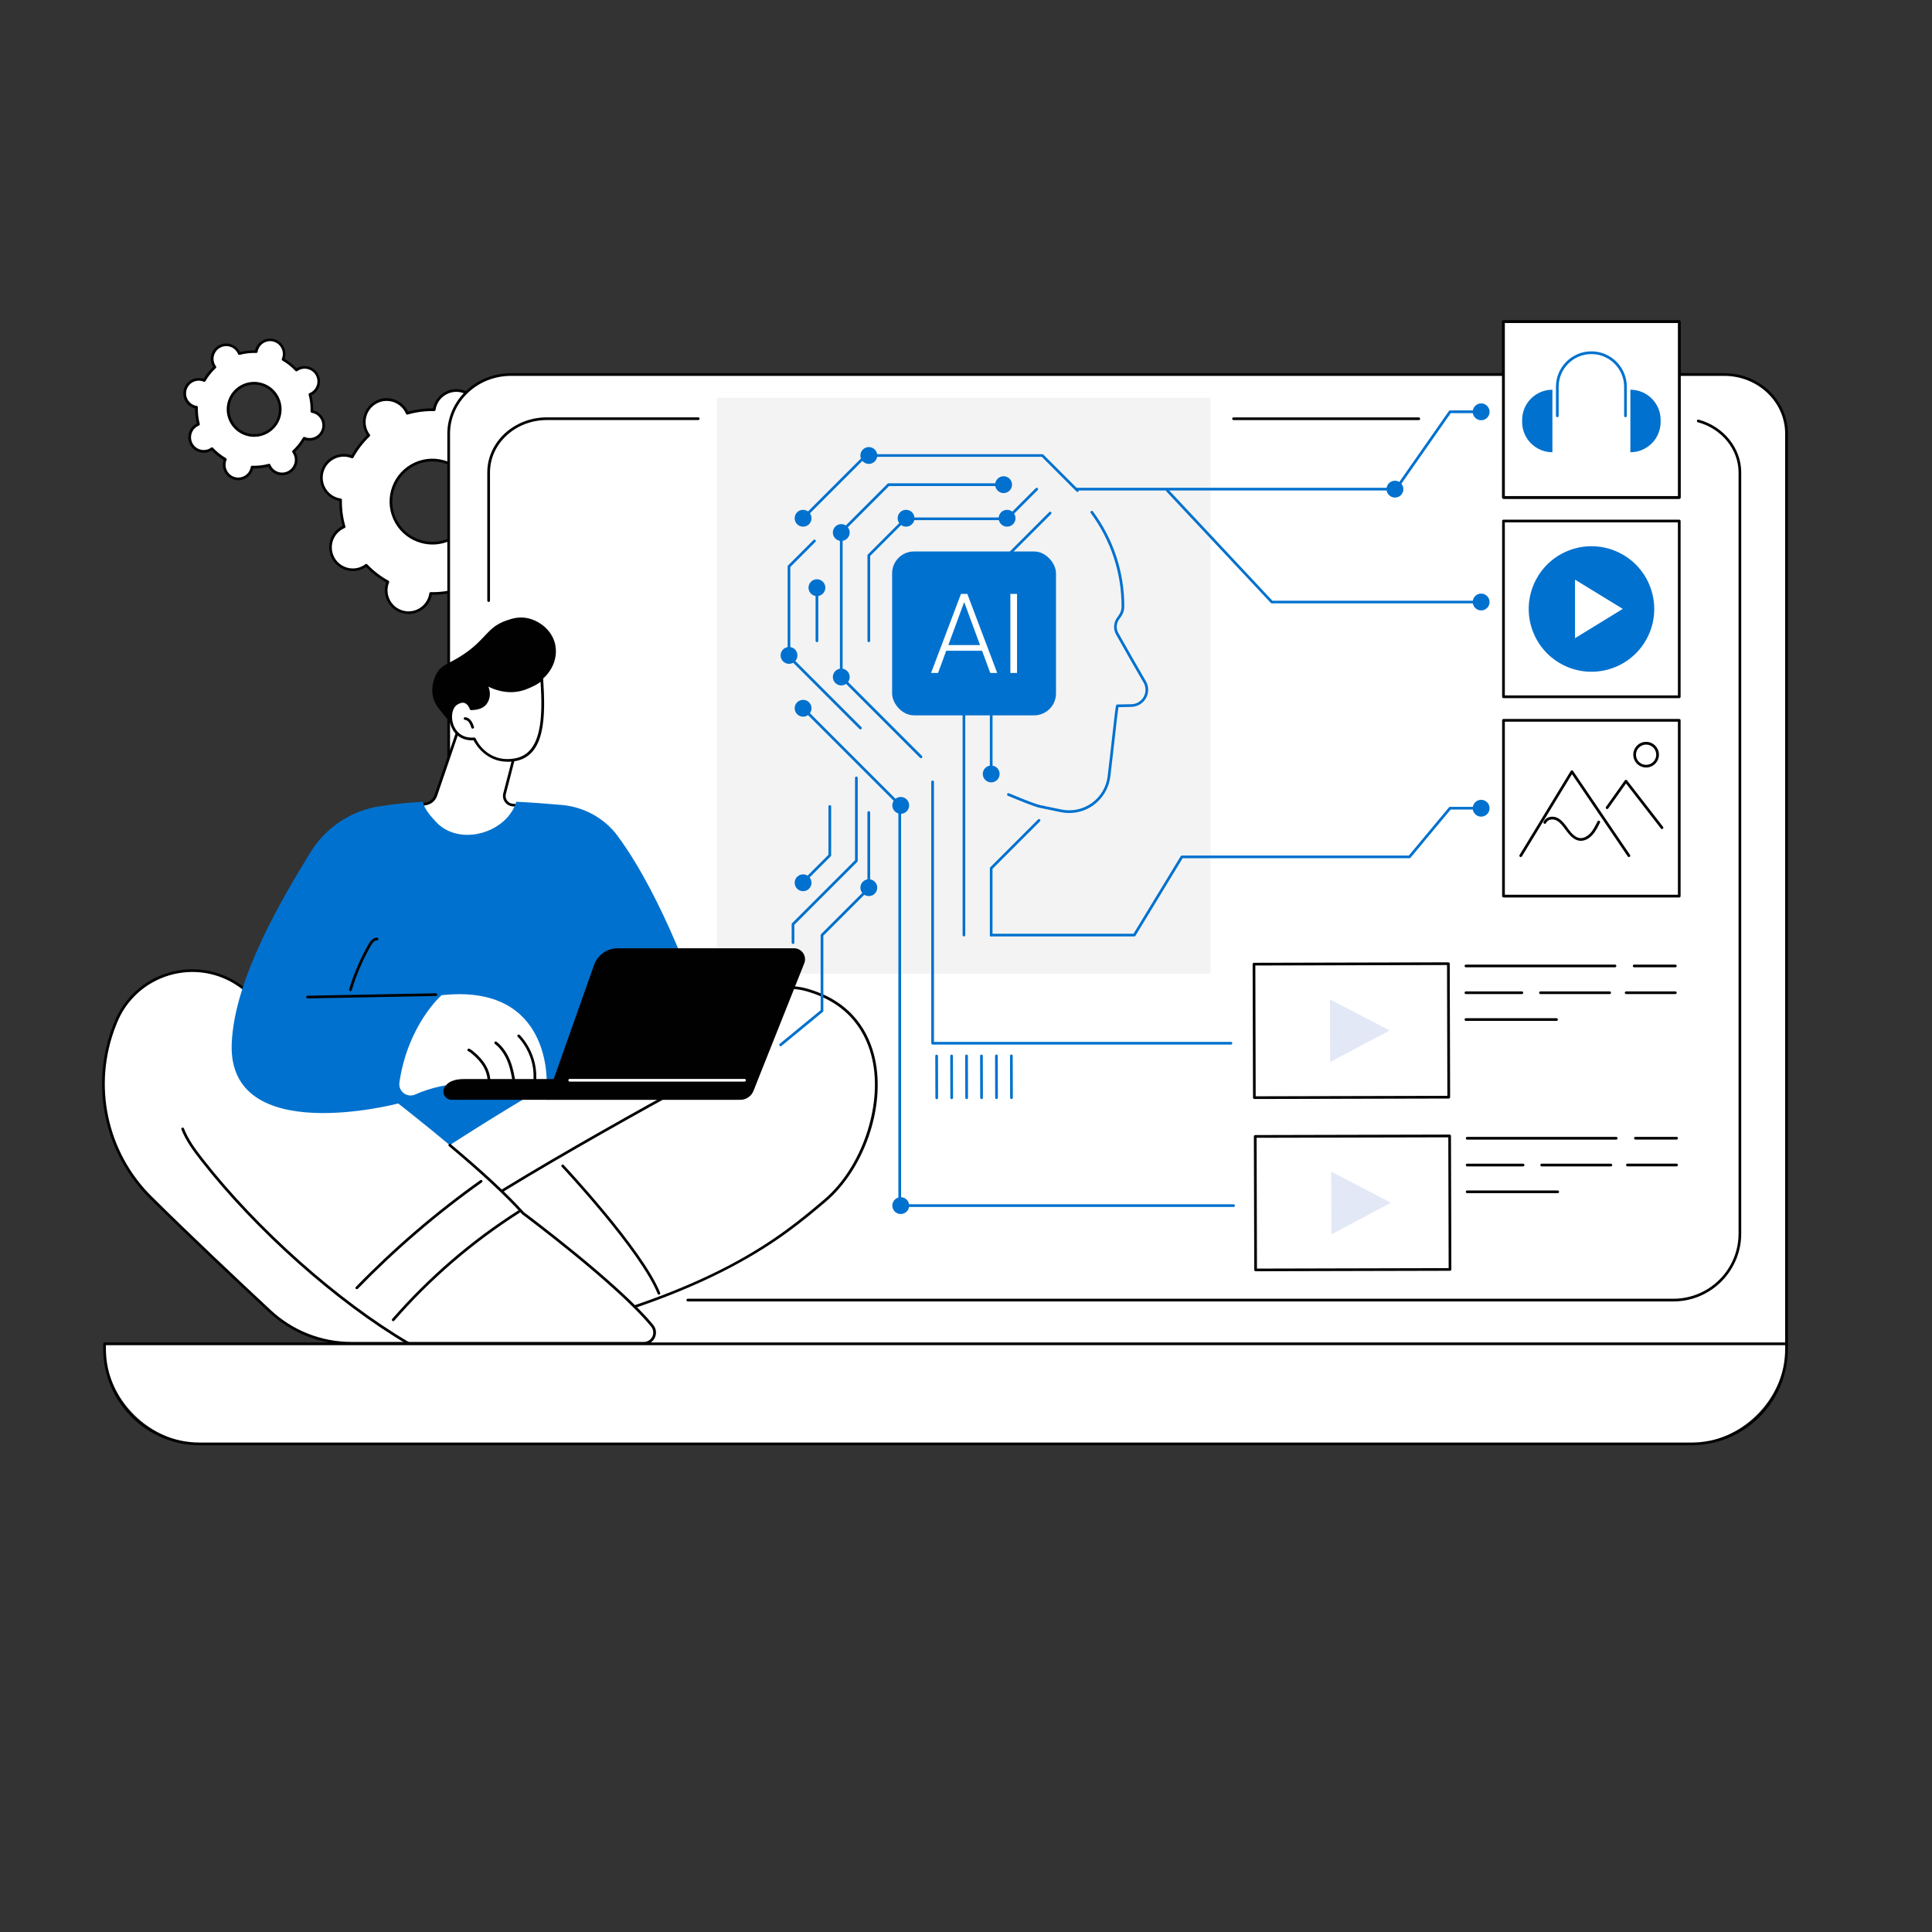
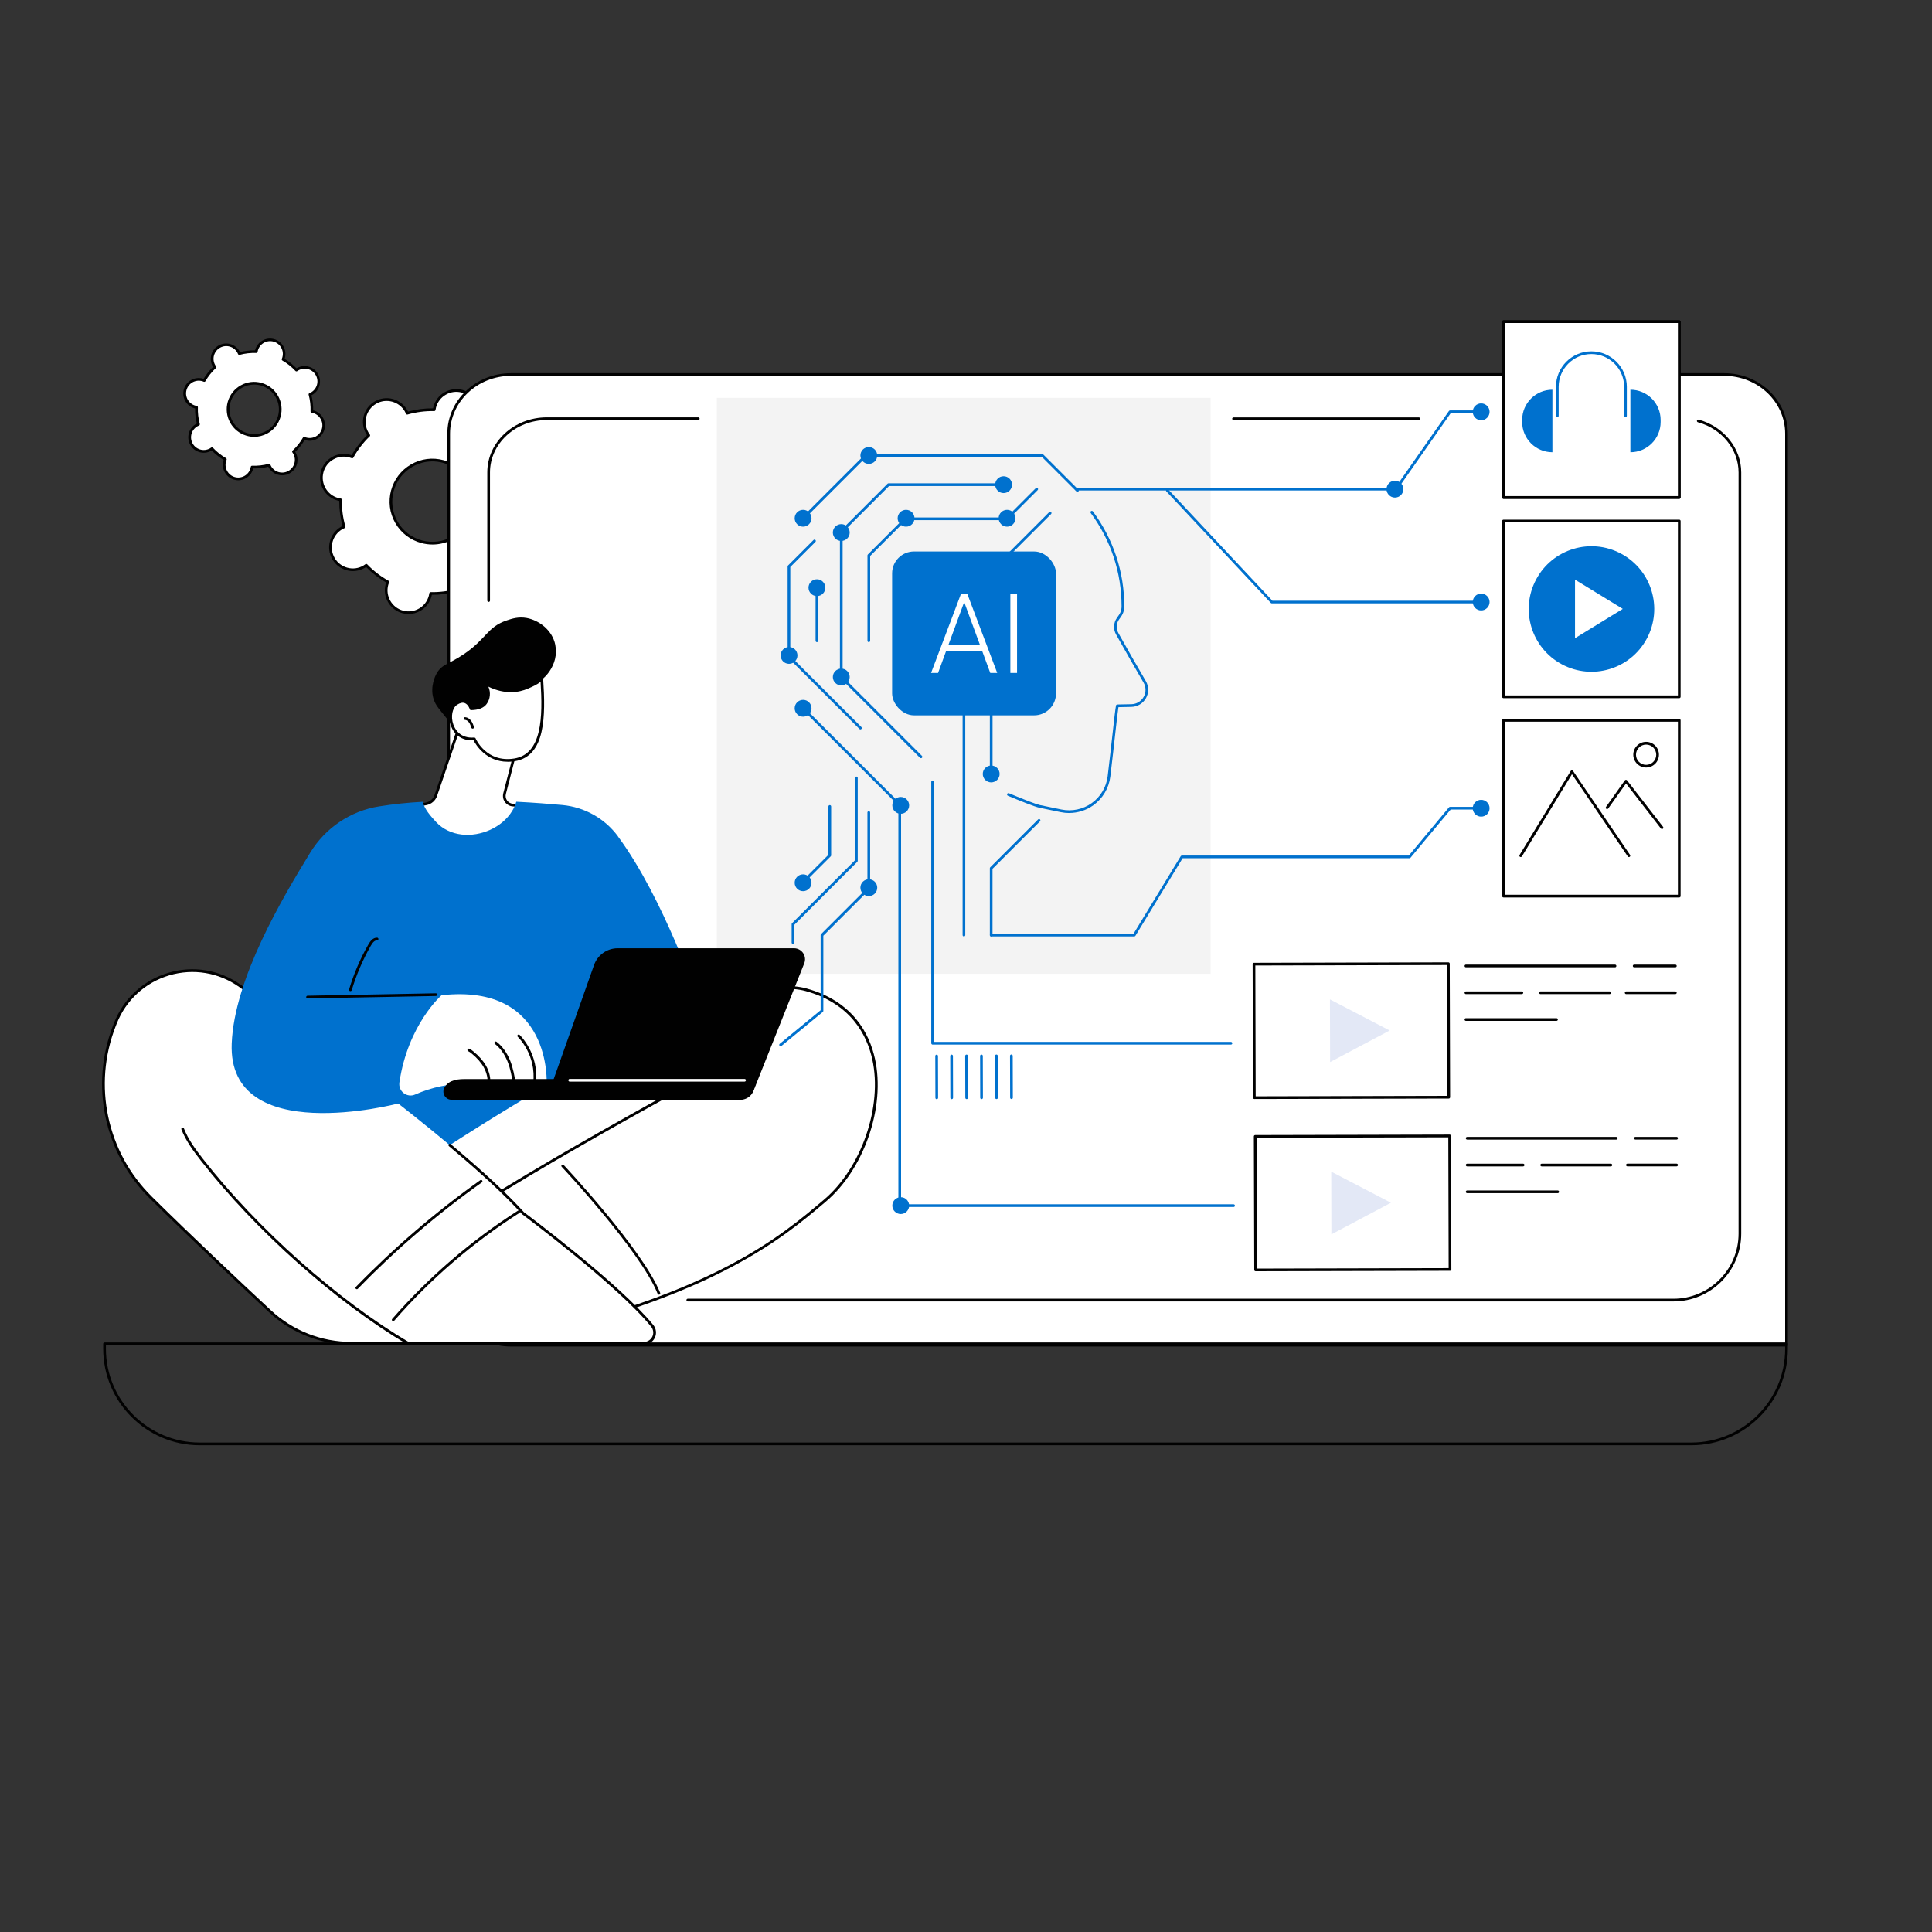
<svg xmlns="http://www.w3.org/2000/svg" id="Layer_1" version="1.1" viewBox="0 0 500 500">
  <rect x="0" y="0" width="500" height="500" fill="#333333" stroke="none" />
  <defs>
    <style>
      .st0 {
        fill: #fff;
      }

      .st1 {
        fill: #f3f3f3;
      }

      .st2 {
        fill: #0071ce;
      }

      .st3 {
        fill: #e3e8f6;
      }

      .st4 {
        fill: #010101;
      }
    </style>
  </defs>
  <g id="AI-Powered_Content_Creation">
    <g>
      <g>
        <path class="st0" d="M86.31,144.55c1.59,2.77,5.13,3.73,7.9,2.13.21-.12.4-.25.59-.39,1.66,1.73,3.54,3.17,5.58,4.3-.09.22-.17.44-.23.67-.83,3.09,1,6.26,4.08,7.1,3.09.83,6.26-.99,7.09-4.08.06-.23.1-.46.14-.69,2.33.05,4.68-.25,6.98-.91.09.21.19.43.31.63,1.59,2.77,5.13,3.73,7.9,2.13,2.77-1.59,3.72-5.13,2.13-7.9-.12-.21-.25-.4-.39-.59,1.73-1.66,3.17-3.54,4.3-5.58.22.09.44.17.67.23,3.09.83,6.26-.99,7.09-4.08.83-3.09-1-6.26-4.08-7.1-.23-.06-.46-.1-.69-.14.05-2.33-.25-4.69-.91-6.99.21-.09.43-.19.63-.31,2.77-1.59,3.72-5.13,2.13-7.9-1.59-2.77-5.13-3.73-7.9-2.13-.21.12-.4.25-.59.39-1.66-1.73-3.54-3.17-5.58-4.3.09-.22.17-.44.23-.67.83-3.09-1-6.26-4.08-7.1-3.09-.83-6.26.99-7.09,4.08-.06.23-.1.46-.14.69-2.33-.05-4.68.25-6.98.91-.09-.21-.19-.43-.31-.63-1.59-2.77-5.13-3.73-7.9-2.13-2.77,1.59-3.72,5.13-2.13,7.9.12.21.25.4.39.59-1.73,1.66-3.17,3.54-4.3,5.58-.22-.09-.44-.17-.67-.23-3.09-.83-6.26.99-7.09,4.08-.83,3.09,1,6.26,4.08,7.1.23.06.46.1.69.14-.05,2.33.25,4.69.91,6.99-.21.09-.43.19-.63.31-2.77,1.59-3.72,5.13-2.13,7.9ZM102.61,135.17c-2.96-5.15-1.19-11.72,3.96-14.68,5.14-2.96,11.71-1.19,14.67,3.96,2.96,5.15,1.19,11.72-3.96,14.68-5.14,2.96-11.71,1.19-14.67-3.96Z" />
        <path class="st4" d="M105.75,158.9c-.54,0-1.08-.07-1.61-.21-3.27-.88-5.21-4.26-4.33-7.53.04-.13.08-.27.13-.42-1.9-1.09-3.65-2.43-5.19-4-.13.09-.25.16-.37.23-1.42.82-3.07,1.03-4.66.61-1.58-.43-2.9-1.44-3.72-2.87-1.69-2.93-.67-6.69,2.26-8.38.12-.07.25-.14.39-.2-.58-2.12-.86-4.3-.84-6.49-.15-.03-.29-.06-.43-.1-3.27-.88-5.21-4.26-4.33-7.53.43-1.58,1.44-2.91,2.86-3.72,1.42-.82,3.07-1.03,4.66-.61.13.04.27.08.42.13,1.09-1.9,2.43-3.65,3.99-5.19-.09-.13-.16-.25-.23-.37-1.69-2.93-.67-6.69,2.26-8.38,1.42-.82,3.08-1.03,4.66-.61,1.58.43,2.9,1.44,3.72,2.87.07.12.14.25.2.39,2.12-.58,4.3-.86,6.49-.84.03-.15.06-.29.1-.43.43-1.58,1.44-2.91,2.86-3.72,1.42-.82,3.08-1.03,4.66-.61,3.27.88,5.21,4.26,4.33,7.53-.04.13-.08.27-.13.42,1.9,1.09,3.65,2.43,5.19,4,.13-.09.25-.16.37-.23,1.42-.82,3.07-1.03,4.66-.61,1.58.43,2.9,1.45,3.72,2.87,1.69,2.93.67,6.69-2.26,8.38-.12.07-.25.14-.39.2.58,2.12.86,4.3.84,6.49.15.03.29.06.43.1,3.27.88,5.21,4.26,4.33,7.53-.43,1.58-1.44,2.91-2.86,3.72-1.42.82-3.07,1.03-4.66.61-.13-.04-.27-.08-.42-.13-1.09,1.9-2.43,3.65-3.99,5.19.09.13.16.25.23.37,1.69,2.93.67,6.69-2.26,8.38-1.42.82-3.07,1.03-4.66.61-1.58-.43-2.9-1.45-3.72-2.87-.07-.12-.14-.25-.2-.39-2.12.58-4.3.86-6.49.84-.03.15-.06.29-.1.43-.43,1.58-1.44,2.91-2.86,3.72-.94.54-1.99.82-3.05.82ZM94.79,145.94c.09,0,.18.04.25.11,1.61,1.68,3.46,3.11,5.5,4.24.15.09.22.27.15.44-.09.23-.16.43-.21.63-.78,2.9.94,5.89,3.83,6.67,1.4.38,2.87.19,4.13-.54,1.26-.72,2.16-1.9,2.54-3.3.05-.19.09-.4.13-.65.03-.17.19-.3.35-.3,2.33.05,4.64-.25,6.88-.89.17-.05.35.04.42.2.1.23.19.42.29.59.72,1.26,1.9,2.16,3.3,2.54,1.4.38,2.87.19,4.13-.54,2.6-1.5,3.5-4.83,2-7.43-.1-.17-.22-.35-.37-.55-.11-.14-.09-.34.04-.46,1.68-1.61,3.1-3.47,4.23-5.5.09-.15.27-.22.44-.15.23.09.43.16.63.21,1.4.38,2.87.19,4.13-.54,1.26-.72,2.16-1.9,2.54-3.3.78-2.9-.94-5.89-3.83-6.67-.19-.05-.4-.09-.65-.13-.18-.02-.3-.18-.3-.35.05-2.33-.25-4.64-.9-6.88-.05-.17.04-.35.2-.42.23-.1.42-.19.59-.29,2.6-1.5,3.5-4.83,2-7.43-.72-1.26-1.9-2.16-3.3-2.54-1.4-.38-2.87-.19-4.13.54-.17.1-.35.22-.55.37-.14.11-.34.09-.46-.04-1.61-1.68-3.46-3.11-5.5-4.24-.15-.09-.22-.27-.15-.44.09-.23.16-.43.21-.63.78-2.9-.94-5.89-3.83-6.67-1.4-.38-2.87-.19-4.13.54-1.26.72-2.16,1.9-2.54,3.3-.05.19-.09.4-.13.65-.03.18-.19.31-.35.3-2.32-.05-4.64.25-6.88.89-.17.05-.35-.04-.42-.2-.1-.23-.19-.42-.29-.59-.72-1.26-1.9-2.16-3.3-2.54-1.4-.38-2.87-.19-4.13.54-2.6,1.5-3.5,4.83-2,7.43.1.17.22.35.37.55.11.14.09.34-.04.46-1.68,1.61-3.1,3.47-4.23,5.5-.09.15-.27.22-.44.15-.23-.09-.43-.16-.63-.21-1.4-.38-2.87-.19-4.13.54-1.26.72-2.16,1.9-2.54,3.3-.78,2.9.94,5.89,3.83,6.67.19.05.4.09.65.13.17.03.3.18.3.35-.05,2.33.25,4.64.9,6.88.05.17-.04.35-.2.42-.23.1-.42.19-.59.29-2.6,1.5-3.5,4.83-2,7.43.72,1.26,1.9,2.16,3.3,2.54,1.4.38,2.87.19,4.13-.54.17-.1.35-.22.55-.37.06-.05.14-.07.21-.07ZM111.94,140.92c-.97,0-1.95-.13-2.91-.39-2.86-.77-5.25-2.61-6.73-5.18-3.05-5.31-1.22-12.1,4.08-15.16,2.57-1.48,5.56-1.87,8.42-1.09,2.86.77,5.25,2.61,6.73,5.18,3.05,5.31,1.22,12.1-4.08,15.16-1.71.98-3.6,1.48-5.51,1.48ZM111.9,119.41c-1.8,0-3.57.47-5.17,1.39-4.97,2.86-6.69,9.23-3.83,14.2,1.38,2.41,3.62,4.13,6.31,4.86,2.68.72,5.48.36,7.89-1.03,4.97-2.86,6.69-9.23,3.83-14.2-1.38-2.41-3.62-4.13-6.31-4.86-.9-.24-1.82-.36-2.72-.36Z" />
      </g>
      <g>
        <path class="st0" d="M47.93,100.81c-.55,1.93.56,3.95,2.49,4.5.14.04.29.07.43.09-.05,1.5.12,2.98.5,4.4-.14.05-.27.12-.4.19-1.76.97-2.39,3.19-1.42,4.94.97,1.76,3.19,2.39,4.94,1.42.13-.07.25-.15.37-.24,1,1.07,2.16,2.01,3.46,2.76-.06.13-.11.27-.15.42-.55,1.93.56,3.95,2.49,4.5,1.93.55,3.94-.56,4.5-2.49.04-.14.07-.29.09-.43,1.5.05,2.98-.12,4.4-.5.05.14.12.27.19.4.97,1.76,3.19,2.39,4.94,1.42,1.76-.97,2.39-3.19,1.42-4.94-.07-.13-.15-.25-.24-.37,1.07-1,2-2.16,2.76-3.46.13.06.27.11.42.15,1.93.55,3.94-.56,4.5-2.49.55-1.93-.56-3.95-2.49-4.5-.14-.04-.29-.07-.43-.09.05-1.5-.12-2.98-.5-4.4.14-.05.27-.12.4-.19,1.76-.97,2.39-3.19,1.42-4.94-.97-1.76-3.19-2.39-4.94-1.42-.13.07-.25.15-.37.24-1-1.07-2.16-2.01-3.46-2.76.06-.13.11-.27.15-.42.55-1.93-.56-3.95-2.49-4.5-1.93-.55-3.94.56-4.5,2.49-.04.14-.07.29-.09.43-1.5-.05-2.98.12-4.4.5-.05-.14-.12-.27-.19-.4-.97-1.76-3.19-2.39-4.94-1.42-1.76.97-2.39,3.19-1.42,4.94.07.13.15.25.24.37-1.07,1-2,2.16-2.76,3.46-.13-.06-.27-.11-.42-.15-1.93-.55-3.94.56-4.5,2.49ZM59.29,104.08c1.03-3.59,4.77-5.66,8.35-4.63,3.59,1.03,5.66,4.77,4.63,8.36-1.03,3.59-4.77,5.66-8.35,4.63-3.59-1.03-5.66-4.77-4.63-8.36Z" />
        <path class="st4" d="M61.67,124.29c-.37,0-.74-.05-1.11-.16-2.11-.61-3.34-2.82-2.73-4.93.02-.06.03-.11.05-.17-1.13-.68-2.17-1.5-3.08-2.45-.05.03-.1.06-.15.09-1.92,1.07-4.35.37-5.42-1.56-1.07-1.92-.37-4.36,1.55-5.42.05-.03.1-.05.16-.08-.32-1.28-.47-2.59-.45-3.91-.06-.01-.12-.03-.17-.04-2.11-.61-3.34-2.82-2.73-4.93.29-1.02.97-1.87,1.9-2.39.93-.52,2.01-.64,3.03-.34.06.02.11.03.17.05.68-1.13,1.5-2.16,2.45-3.08-.03-.05-.06-.1-.09-.15-.52-.93-.64-2.01-.35-3.03.29-1.02.97-1.87,1.9-2.39,1.92-1.07,4.35-.37,5.42,1.56.03.05.06.1.08.16,1.28-.32,2.59-.47,3.91-.44.01-.06.03-.12.04-.17.29-1.02.97-1.87,1.9-2.39.93-.52,2.01-.64,3.03-.34,2.11.61,3.34,2.82,2.73,4.93-.02.06-.03.11-.05.17,1.13.68,2.17,1.51,3.08,2.45.05-.03.1-.06.15-.09,1.92-1.07,4.35-.37,5.42,1.56.52.93.64,2.01.35,3.03-.29,1.02-.97,1.87-1.9,2.39-.05.03-.1.05-.16.08.32,1.28.47,2.59.45,3.91.06.01.12.03.17.04,2.11.61,3.34,2.82,2.73,4.93-.29,1.02-.97,1.87-1.9,2.39-.93.52-2.01.64-3.03.34-.06-.02-.11-.03-.17-.05-.68,1.13-1.5,2.17-2.45,3.08.03.05.06.1.09.15.52.93.64,2.01.35,3.03-.29,1.02-.97,1.87-1.9,2.39-1.92,1.07-4.35.37-5.42-1.56-.03-.05-.06-.1-.08-.16-1.28.32-2.59.47-3.91.44-.01.06-.03.12-.04.17-.29,1.02-.97,1.87-1.9,2.39-.6.33-1.26.5-1.93.5ZM54.85,115.77c.09,0,.19.04.26.11.99,1.06,2.13,1.97,3.38,2.69.15.09.22.28.15.44-.06.14-.1.26-.14.38-.5,1.74.51,3.57,2.25,4.07.84.24,1.73.14,2.5-.28.77-.43,1.32-1.12,1.57-1.97.03-.12.06-.24.08-.39.03-.17.17-.3.36-.29,1.45.05,2.9-.11,4.29-.49.17-.04.35.04.42.21.06.14.11.26.17.36.88,1.59,2.88,2.16,4.47,1.28.77-.43,1.32-1.12,1.57-1.97.24-.84.14-1.73-.29-2.5-.06-.1-.13-.21-.22-.34-.1-.14-.08-.34.05-.46,1.06-.99,1.97-2.12,2.69-3.38.09-.15.28-.22.44-.15.14.06.26.1.38.14.84.24,1.73.14,2.5-.28.77-.43,1.32-1.12,1.57-1.97.5-1.74-.51-3.57-2.25-4.07-.12-.03-.24-.06-.39-.08-.17-.03-.3-.18-.29-.36.05-1.45-.11-2.9-.49-4.3-.05-.17.04-.35.21-.42.14-.06.26-.11.36-.17.77-.43,1.32-1.12,1.57-1.97.24-.84.14-1.73-.29-2.5-.88-1.59-2.88-2.16-4.47-1.28-.11.06-.22.13-.34.22-.14.1-.34.08-.46-.05-.99-1.06-2.13-1.97-3.38-2.69-.15-.09-.22-.28-.15-.44.06-.14.1-.26.14-.38.5-1.74-.51-3.57-2.25-4.07-.84-.24-1.73-.14-2.5.28-.77.43-1.32,1.12-1.57,1.97-.03.12-.06.24-.08.39-.03.17-.18.3-.36.29-1.45-.05-2.9.11-4.29.49-.17.05-.35-.04-.42-.21-.06-.14-.11-.26-.17-.36-.88-1.59-2.88-2.16-4.47-1.28-.77.43-1.32,1.12-1.57,1.97-.24.84-.14,1.73.29,2.5.06.11.13.21.22.34.1.14.08.34-.04.46-1.06.99-1.97,2.13-2.69,3.38-.09.15-.28.22-.44.15-.14-.06-.26-.1-.38-.14-.84-.24-1.73-.14-2.5.28-.77.43-1.32,1.12-1.57,1.97-.5,1.74.51,3.57,2.25,4.07.12.03.24.06.39.08.17.03.3.18.29.36-.05,1.45.11,2.9.49,4.3.05.17-.04.35-.21.42-.14.06-.26.11-.36.17-1.58.88-2.16,2.88-1.28,4.47.88,1.59,2.88,2.16,4.47,1.28.11-.06.22-.13.34-.22.06-.04.13-.07.21-.07ZM65.79,113.05c-.66,0-1.32-.09-1.97-.28-3.77-1.08-5.95-5.02-4.87-8.79.52-1.82,1.72-3.34,3.38-4.26,1.66-.92,3.58-1.14,5.4-.61,3.77,1.08,5.95,5.02,4.87,8.79-.52,1.82-1.72,3.34-3.38,4.26-1.07.59-2.24.89-3.43.89ZM65.77,99.53c-1.07,0-2.13.27-3.09.8-1.5.83-2.58,2.19-3.05,3.84-.97,3.4,1,6.95,4.39,7.93,1.64.47,3.37.28,4.87-.55,1.5-.83,2.58-2.19,3.05-3.84.97-3.4-1-6.95-4.39-7.93-.59-.17-1.18-.25-1.78-.25Z" />
      </g>
    </g>
    <g>
      <g>
        <path class="st0" d="M446.24,96.93H132.23c-8.9,0-16.11,6.85-16.11,15.31v220.58c0,8.46,7.21,15.31,16.11,15.31h330.12V112.24c0-8.46-7.21-15.31-16.11-15.31Z" />
        <path class="st4" d="M462.35,348.48H132.23c-9.08,0-16.46-7.02-16.46-15.66V112.24c0-8.63,7.38-15.66,16.46-15.66h314.01c9.08,0,16.46,7.02,16.46,15.66v235.89c0,.19-.16.35-.35.35ZM132.23,97.28c-8.69,0-15.76,6.71-15.76,14.96v220.58c0,8.25,7.07,14.96,15.76,14.96h329.77V112.24c0-8.25-7.07-14.96-15.76-14.96H132.23Z" />
      </g>
      <path class="st4" d="M433.09,336.81h-255.09c-.19,0-.35-.16-.35-.35s.16-.35.35-.35h255.09c9.29,0,16.85-7.56,16.85-16.85V122.27c0-5.95-4.33-11.3-10.52-12.99-.19-.05-.3-.24-.25-.43.05-.19.24-.3.43-.25,6.5,1.78,11.03,7.4,11.03,13.67v196.99c0,9.68-7.87,17.55-17.55,17.55Z" />
      <path class="st4" d="M126.46,155.78c-.19,0-.35-.16-.35-.35v-33.17c0-7.86,6.92-14.25,15.42-14.25h39.18c.19,0,.35.16.35.35s-.16.35-.35.35h-39.18c-8.12,0-14.72,6.08-14.72,13.55v33.17c0,.19-.16.35-.35.35Z" />
      <path class="st4" d="M367.18,108.72h-47.94c-.19,0-.35-.16-.35-.35s.16-.35.35-.35h47.94c.19,0,.35.16.35.35s-.16.35-.35.35Z" />
      <g>
-         <path class="st0" d="M436.45,373.68H52.96c-14.3,0-25.9-11.6-25.9-25.9h0s435.29,0,435.29,0h0c0,14.3-11.6,25.9-25.9,25.9Z" />
        <path class="st4" d="M437.73,374.03H51.68c-13.77,0-24.97-11.2-24.97-24.97v-1.28c0-.19.16-.35.35-.35h435.29c.19,0,.35.16.35.35v1.28c0,13.77-11.2,24.97-24.97,24.97ZM27.41,348.13v.93c0,13.38,10.89,24.27,24.27,24.27h386.05c13.38,0,24.27-10.89,24.27-24.27v-.93H27.41Z" />
      </g>
    </g>
    <rect class="st1" x="185.52" y="102.96" width="127.78" height="149.06" />
    <g>
      <g>
        <g>
          <path class="st0" d="M118.72,188.53l-5.93,17.35c-.38,1.11-1.32,1.93-2.47,2.15l-2.64.51s6.87,14.92,18.44,12.42c11.57-2.5,9.03-12.42,9.03-12.42l-2.45-.2c-1.47-.12-2.47-1.53-2.1-2.96l2.75-10.66s-11.21-9.04-14.62-6.2Z" />
          <path class="st4" d="M123.54,221.6c-10.12,0-16.12-12.76-16.19-12.9-.04-.1-.04-.21,0-.31.05-.1.14-.16.24-.18l2.64-.51c1.02-.2,1.87-.94,2.21-1.92l5.93-17.35c.02-.06.06-.11.11-.16,3.59-2.99,14.6,5.82,15.07,6.2.11.09.15.23.12.36l-2.75,10.66c-.15.58-.04,1.19.31,1.68.35.49.89.79,1.48.84l2.45.2c.15.01.27.12.31.26.04.17,1.03,4.17-1.22,7.81-1.56,2.52-4.28,4.22-8.08,5.04-.91.2-1.79.29-2.65.29ZM108.19,208.8c1.2,2.34,7.74,14,17.85,11.82,3.6-.78,6.17-2.36,7.63-4.72,1.79-2.89,1.36-6.13,1.19-7.03l-2.19-.18c-.8-.06-1.53-.48-2-1.13-.47-.66-.62-1.48-.42-2.26l2.7-10.45c-3.17-2.52-11.28-8.1-13.93-6.13l-5.9,17.26c-.42,1.22-1.47,2.14-2.74,2.38l-2.19.43Z" />
        </g>
        <path class="st4" d="M143.71,166.95c1.01,5.01-2.88,9.55-6.25,10.38-.12.03-.24.06-.36.08-.07.25-.16.5-.27.74-1.33,2.9-5.12,4.31-8.3,4.02-.92.99-2.13,2.37-3.4,4.11-4.07,5.56-6.96,3.06-11.2-2.44-.56-.73-1.38-1.67-1.8-3.22-.84-3.08.61-5.85.8-6.2,1.38-2.56,3.16-2.46,7.06-5.09,5.94-3.99,6.04-7.04,11.15-8.77,1.35-.46,3.05-1.01,5.18-.62,3.09.57,6.6,3.04,7.4,6.99Z" />
        <g>
          <path class="st0" d="M122.76,191.23s2.87,6.64,10.4,5.41c7.53-1.23,7.72-10.81,7.05-20.99-.75.96-2.44,1.7-3.77,2.27-5.41,2.3-10.28-.72-11-1.1,1.29,1.59,1.29,3.74.21,5.2-.6.8-1.73,1.39-3.73,1.42,0,0-.95-3.19-3.79-1.34-2.84,1.85-1.78,9.66,4.64,9.13Z" />
          <path class="st4" d="M131.37,197.14c-5.62,0-8.27-4.48-8.82-5.55-2.82.15-5.01-1.29-5.9-3.89-.81-2.36-.26-4.9,1.28-5.9.94-.62,1.81-.78,2.58-.5.96.35,1.46,1.31,1.65,1.78,1.55-.07,2.63-.49,3.21-1.27,1.04-1.39.96-3.35-.2-4.77-.11-.13-.1-.32,0-.44.11-.13.29-.16.44-.08l.15.08c4.6,2.58,8.28,1.97,10.55,1.01,1.16-.49,2.9-1.24,3.63-2.16.09-.11.24-.16.38-.12.14.04.24.17.25.31.64,9.65.65,20.05-7.34,21.36-.65.11-1.27.15-1.85.15ZM122.76,190.88c.14,0,.27.08.32.21.11.26,2.86,6.37,10.02,5.21,7.2-1.17,7.37-10.73,6.8-19.85-.85.7-2.1,1.27-3.33,1.79-2.25.96-5.79,1.59-10.18-.53.65,1.49.5,3.21-.47,4.51-.75,1-2.09,1.53-4,1.56-.17,0-.3-.1-.34-.25,0-.01-.39-1.24-1.32-1.58-.55-.2-1.2-.05-1.95.43-1.26.82-1.7,3.05-1,5.09.39,1.13,1.69,3.71,5.42,3.4,0,0,.02,0,.03,0Z" />
        </g>
        <path class="st4" d="M122.32,188.57c-.15,0-.28-.09-.33-.24-.16-.47-.33-.96-.61-1.36-.28-.4-.68-.65-1.05-.67-.19-.01-.34-.18-.32-.37.01-.19.18-.34.37-.32.59.04,1.16.39,1.57.96.34.48.54,1.04.71,1.54.06.18-.04.38-.22.44-.04.01-.08.02-.11.02Z" />
      </g>
      <g>
        <path class="st2" d="M103.2,283.09l35.1-4.4,3.35,8.02-27.18,13.24s-13.46-9.28-11.27-16.86Z" />
        <g>
          <g>
            <path class="st0" d="M94.45,311.1s87.59-62.23,114.09-54.97c26.5,7.27,20.53,41.43,4.93,54.61-10.84,9.16-28,23.8-76.5,35.1-48.5,11.3-42.52-34.75-42.52-34.75Z" />
            <path class="st4" d="M122.94,347.98c-8.2,0-14.78-2.21-19.64-6.61-11.61-10.51-9.21-30.12-9.19-30.32.02-.19.2-.32.39-.3.19.02.33.2.3.39-.03.19-2.37,19.46,8.97,29.71,7.21,6.52,18.36,8.09,33.13,4.65,48.19-11.23,65.05-25.48,76.2-34.9l.15-.13c9.69-8.19,15.19-24.14,12.5-36.3-1.39-6.29-5.51-14.47-17.3-17.7-7.55-2.07-20.93,1.42-39.77,10.36-.17.08-.38,0-.47-.17-.08-.17,0-.38.17-.47,19-9.02,32.54-12.52,40.26-10.4,12.12,3.32,16.37,11.74,17.8,18.22,1.36,6.15.75,13.36-1.7,20.3-2.4,6.77-6.31,12.7-11.04,16.69l-.15.13c-5.56,4.7-12.47,10.54-24.2,16.75-13.88,7.35-30.99,13.34-52.29,18.3-5.14,1.2-9.85,1.79-14.11,1.79Z" />
            <path class="st4" d="M170.53,335.06c-.14,0-.27-.08-.33-.22-4.43-11.08-24.62-32.65-24.83-32.87-.13-.14-.13-.36.02-.49.14-.13.36-.13.49.02.2.22,20.48,21.88,24.97,33.09.07.18-.02.38-.19.45-.04.02-.09.03-.13.03Z" />
          </g>
          <path class="st4" d="M113.51,319.67c-.1,0-.2-.04-.27-.13-.12-.15-.1-.37.04-.49,13.42-11.26,74.08-43.91,74.69-44.24.17-.09.38-.03.47.14.09.17.03.38-.14.47-.61.33-61.21,32.95-74.57,44.16-.07.06-.15.08-.22.08Z" />
        </g>
        <g>
          <path class="st0" d="M168.78,343.11c.68.83.82,1.97.36,2.94-.46.97-1.43,1.58-2.5,1.58h-75.68c-7.84,0-15.39-2.97-21.13-8.31-8.15-7.59-20.43-19.14-30.79-29.39-11.74-11.61-15.45-29.1-9.44-44.48.09-.23.18-.46.27-.68,5.09-12.93,20.93-17.67,32.24-9.62,22.81,16.23,58.91,42.89,73.23,58.82,0,0,24.45,18.16,33.43,29.14Z" />
          <path class="st4" d="M166.64,347.98h-75.68c-7.95,0-15.54-2.98-21.36-8.4-8.38-7.81-20.53-19.24-30.8-29.39-11.85-11.72-15.58-29.33-9.52-44.86l.27-.69c2.47-6.28,7.59-10.98,14.04-12.89,6.43-1.91,13.26-.78,18.73,3.12,8.64,6.15,16.87,12.14,24.47,17.82.15.12.19.34.07.49-.12.15-.33.19-.49.07-7.59-5.68-15.82-11.67-24.45-17.81-5.29-3.77-11.9-4.86-18.12-3.02-6.25,1.86-11.2,6.4-13.59,12.48l-.27.68c-5.96,15.27-2.29,32.59,9.36,44.11,10.26,10.15,22.4,21.58,30.78,29.38,5.69,5.3,13.11,8.22,20.89,8.22h75.68c.93,0,1.78-.54,2.18-1.38.4-.84.27-1.85-.31-2.57-8.85-10.83-33.13-28.9-33.37-29.08-.02-.01-.04-.03-.05-.05-4.17-4.64-10.53-10.56-18.91-17.58-.15-.12-.17-.34-.04-.49.12-.15.34-.17.49-.04,8.39,7.03,14.77,12.96,18.96,17.62.96.72,24.7,18.45,33.47,29.18.76.93.92,2.23.4,3.31-.51,1.08-1.62,1.78-2.82,1.78Z" />
          <path class="st4" d="M105.6,347.98c-.06,0-.12-.02-.18-.05-18.34-10.79-39.33-29.48-53.47-47.61-1.9-2.43-3.85-5.06-5-8.03-.07-.18.02-.38.2-.45.18-.07.38.02.45.2,1.12,2.88,3.03,5.46,4.9,7.85,14.09,18.06,35,36.68,53.28,47.43.17.1.22.31.12.48-.07.11-.18.17-.3.17Z" />
          <path class="st4" d="M101.76,341.92c-.08,0-.16-.03-.23-.09-.15-.13-.16-.35-.03-.49,9.47-10.86,20.42-20.3,32.57-28.04.16-.1.38-.06.48.11.1.16.06.38-.11.48-12.09,7.71-23,17.1-32.42,27.91-.07.08-.17.12-.26.12Z" />
          <path class="st4" d="M92.34,333.64c-.09,0-.18-.03-.24-.1-.14-.13-.14-.36,0-.49,9.85-10.14,20.68-19.43,32.2-27.62.16-.11.38-.08.49.08.11.16.08.38-.08.49-11.49,8.16-22.29,17.43-32.11,27.54-.07.07-.16.11-.25.11Z" />
        </g>
      </g>
      <g>
        <path class="st2" d="M159.93,216.44c-3.42-4.63-8.66-7.57-14.39-8.1-3.26-.3-7.35-.62-11.92-.85-.25.82-.6,1.62-1.06,2.37-1.32,2.18-3.39,3.85-5.7,4.9-2.31,1.04-4.9,1.51-7.42,1.21-2.47-.3-4.82-1.35-6.53-3.19-1.39-1.5-3.06-3.32-3.49-5.28-4.14.23-7.4.58-11.29,1.19-7.42,1.16-13.93,5.58-17.85,11.98-7.19,11.74-19.64,32.6-20.31,49.39-1.07,27.06,42.84,15.58,42.84,15.58l49.32-4.53,28.57-22.12s-8.89-26.47-20.78-42.53Z" />
        <g>
          <path class="st0" d="M103.37,280.15c-.34,2.28,1.97,4.04,4.07,3.11,4.3-1.91,8.97-2.87,13.67-2.82l20.36.2s1.59-26.25-27.2-23.08c0,0-8.69,7.56-10.91,22.59Z" />
          <path class="st4" d="M126.48,281.09s-.03,0-.05,0c-.19-.03-.32-.21-.3-.4.21-1.44-.13-3.03-.95-4.5-.69-1.23-1.72-2.4-3.14-3.56-.26-.22-.55-.44-.86-.58-.18-.08-.26-.28-.18-.46.08-.18.28-.26.46-.18.4.17.74.44,1.03.68,1.49,1.22,2.57,2.45,3.31,3.76.9,1.6,1.26,3.35,1.03,4.94-.03.17-.17.3-.35.3Z" />
          <path class="st4" d="M133.07,280.72c-.17,0-.32-.13-.35-.3-.25-1.73-.6-3.76-1.35-5.66-.78-1.95-1.92-3.54-3.29-4.6-.15-.12-.18-.34-.06-.49.12-.15.34-.18.49-.06,1.48,1.14,2.69,2.83,3.52,4.89.78,1.96,1.15,4.04,1.4,5.82.03.19-.11.37-.3.4-.02,0-.03,0-.05,0Z" />
          <path class="st4" d="M138.34,280.72s-.03,0-.04,0c-.19-.02-.33-.2-.31-.39.88-7.37-3.94-11.96-3.99-12-.14-.13-.15-.35-.02-.49.13-.14.35-.15.49-.02.05.05,5.13,4.87,4.21,12.6-.02.18-.17.31-.35.31Z" />
        </g>
        <g>
          <path class="st4" d="M191.2,284.62h-74.27c-.44,0-.88-.11-1.24-.36-.85-.58-1.14-1.63-.81-2.53.88-1.84,2.69-2.48,5.36-2.48h75.83l-.98,2.68c-.61,1.62-2.16,2.7-3.89,2.7Z" />
          <path class="st4" d="M191.62,284.62c1.49,0,2.82-.91,3.37-2.29l13.15-33.02c.35-.88.24-1.87-.29-2.65-.53-.78-1.41-1.25-2.35-1.25h-45.64c-2.75,0-5.2,1.73-6.12,4.33l-12.34,34.87h50.23Z" />
          <path class="st0" d="M192.69,279.92h-45.25c-.19,0-.35-.16-.35-.35s.16-.35.35-.35h45.25c.19,0,.35.16.35.35s-.16.35-.35.35Z" />
        </g>
        <path class="st4" d="M79.59,258.39c-.19,0-.35-.15-.35-.34,0-.19.15-.35.34-.36l33.21-.63c.2,0,.35.15.36.34,0,.19-.15.35-.34.36l-33.21.63h0Z" />
        <path class="st4" d="M90.68,256.5s-.07,0-.1-.01c-.19-.06-.29-.25-.23-.44,1.21-4.04,2.88-7.94,4.97-11.6.44-.78,1.17-1.82,2.27-1.78.19,0,.34.17.34.36,0,.19-.16.35-.36.34-.56-.02-1.07.43-1.63,1.42-2.06,3.62-3.71,7.47-4.91,11.46-.05.15-.18.25-.34.25Z" />
      </g>
    </g>
    <g>
      <g>
        <path class="st2" d="M276.71,210.41c-.72,0-1.45-.07-2.17-.22l-5.51-1.14c-1.29-.27-5.17-1.84-8.19-3.11-.18-.08-.26-.28-.19-.46.08-.18.28-.26.46-.19,4.24,1.78,7.1,2.87,8.06,3.07l5.51,1.14c2.74.57,5.61-.04,7.88-1.67,2.27-1.63,3.77-4.16,4.1-6.93.49-4.05.91-7.83,1.25-10.86.42-3.8.73-6.55.91-7.44.03-.16.17-.28.34-.28l3.64-.07c1.34-.03,2.52-.74,3.18-1.9.65-1.16.64-2.55-.03-3.7-2.02-3.47-4.89-8.45-7.13-12.48-.74-1.34-.65-3.01.23-4.25l.14-.2c.58-.8,1.07-1.5,1.07-2.81,0-8.72-2.76-17.07-7.98-24.14-.11-.16-.08-.37.07-.49.16-.11.37-.08.49.07,5.31,7.19,8.12,15.69,8.12,24.56,0,1.54-.61,2.39-1.21,3.21l-.14.19c-.73,1.02-.8,2.4-.19,3.5,2.24,4.03,5.11,9.01,7.12,12.47.8,1.37.81,3.02.03,4.4-.78,1.38-2.19,2.23-3.77,2.26l-3.35.07c-.18,1.08-.46,3.65-.85,7.1-.34,3.03-.76,6.81-1.25,10.86-.36,2.97-1.96,5.67-4.39,7.42-1.83,1.32-4.03,2.01-6.26,2.01Z" />
        <path class="st2" d="M319.25,312.36h-86.4c-.19,0-.35-.16-.35-.35v-103.56l-24.9-24.9c-.14-.14-.14-.36,0-.49.14-.14.36-.14.49,0l25.01,25.01c.07.07.1.15.1.25v103.35h86.05c.19,0,.35.16.35.35s-.16.35-.35.35Z" />
        <path class="st2" d="M202.01,270.76c-.1,0-.2-.04-.27-.13-.12-.15-.1-.37.05-.49l10.59-8.7v-19.43c0-.09.04-.18.1-.25l12.01-12.01v-19.47c0-.19.16-.35.35-.35s.35.16.35.35v19.62c0,.09-.04.18-.1.25l-12.01,12.01v19.45c0,.1-.05.2-.13.27l-10.72,8.81c-.07.05-.14.08-.22.08Z" />
        <path class="st2" d="M318.57,270.34h-77.21c-.19,0-.35-.16-.35-.35v-67.65c0-.19.16-.35.35-.35s.35.16.35.35v67.3h76.86c.19,0,.35.16.35.35s-.16.35-.35.35Z" />
        <path class="st2" d="M256.52,242.35c-.19,0-.35-.16-.35-.35v-17.29c0-.09.04-.18.1-.25l12.39-12.39c.14-.14.36-.14.49,0,.14.14.14.36,0,.49l-12.29,12.29v17.15c0,.19-.16.35-.35.35Z" />
        <path class="st2" d="M249.47,242.35c-.19,0-.35-.16-.35-.35v-86.9c0-.09.04-.18.1-.25l22.31-22.31c.14-.14.36-.14.49,0,.14.14.14.36,0,.49l-22.21,22.21v86.76c0,.19-.16.35-.35.35Z" />
        <g>
          <rect class="st2" x="230.88" y="142.72" width="42.41" height="42.41" rx="5.66" ry="5.66" />
          <g>
            <path class="st0" d="M254.17,168.41h-9.29l-2.11,5.75h-1.81l7.74-20.46h1.64l7.74,20.46h-1.8l-2.12-5.75ZM245.42,166.95h8.21l-4.1-11.14-4.1,11.14Z" />
            <path class="st0" d="M263.21,174.16h-1.73v-20.46h1.73v20.46Z" />
          </g>
        </g>
        <path class="st2" d="M238.35,196.22c-.09,0-.18-.03-.25-.1l-20.63-20.63c-.07-.07-.1-.15-.1-.25v-37.58c0-.09.04-.18.1-.25l12.23-12.23c.07-.07.15-.1.25-.1h29.79c.19,0,.35.16.35.35s-.16.35-.35.35h-29.65l-12.02,12.02v37.29l20.53,20.53c.14.14.14.36,0,.49-.07.07-.16.1-.25.1Z" />
        <path class="st2" d="M222.7,188.78c-.09,0-.18-.03-.25-.1l-18.51-18.51c-.07-.07-.1-.15-.1-.25v-23.32c0-.09.04-.18.1-.25l6.6-6.6c.14-.14.36-.14.49,0,.14.14.14.36,0,.49l-6.5,6.5v23.03l18.4,18.4c.14.14.14.36,0,.49-.07.07-.16.1-.25.1Z" />
        <path class="st2" d="M211.42,166.19c-.19,0-.35-.16-.35-.35v-13.75c0-.19.16-.35.35-.35s.35.16.35.35v13.75c0,.19-.16.35-.35.35Z" />
        <path class="st2" d="M224.85,166.19c-.19,0-.35-.16-.35-.35v-22.09c0-.09.04-.18.1-.25l9.48-9.48c.07-.07.15-.1.25-.1h26.15l7.58-7.58c.14-.14.36-.14.49,0,.14.14.14.36,0,.49l-7.68,7.68c-.07.07-.15.1-.25.1h-26.15l-9.27,9.27v21.95c0,.19-.16.35-.35.35Z" />
        <path class="st2" d="M235.29,208.43c0,1.21-.98,2.18-2.18,2.18s-2.18-.98-2.18-2.18.98-2.18,2.18-2.18,2.18.98,2.18,2.18Z" />
        <path class="st2" d="M235.29,312.01c0,1.21-.98,2.18-2.18,2.18s-2.18-.98-2.18-2.18.98-2.18,2.18-2.18,2.18.98,2.18,2.18Z" />
        <path class="st2" d="M219.9,175.21c0,1.21-.98,2.18-2.18,2.18s-2.18-.98-2.18-2.18.98-2.18,2.18-2.18,2.18.98,2.18,2.18Z" />
        <circle class="st2" cx="260.63" cy="134.12" r="2.18" />
        <circle class="st2" cx="234.49" cy="134.12" r="2.18" />
        <circle class="st2" cx="217.72" cy="137.82" r="2.18" />
        <path class="st2" d="M213.6,152.09c0,1.21-.98,2.18-2.18,2.18s-2.18-.98-2.18-2.18.98-2.18,2.18-2.18,2.18.98,2.18,2.18Z" />
        <circle class="st2" cx="204.2" cy="169.62" r="2.18" />
        <path class="st2" d="M256.52,200.65c-.19,0-.35-.16-.35-.35v-18.23c0-.19.16-.35.35-.35s.35.16.35.35v18.23c0,.19-.16.35-.35.35Z" />
        <circle class="st2" cx="256.52" cy="200.3" r="2.18" />
        <path class="st2" d="M210.02,183.3c0,1.21-.98,2.18-2.18,2.18s-2.18-.98-2.18-2.18.98-2.18,2.18-2.18,2.18.98,2.18,2.18Z" />
        <path class="st2" d="M207.84,134.47c-.09,0-.18-.03-.25-.1-.14-.14-.14-.36,0-.49l16.24-16.24c.07-.07.15-.1.25-.1h45.68c.09,0,.18.04.25.1l9.07,9.07c.14.14.14.36,0,.49-.14.14-.36.14-.49,0l-8.97-8.97h-45.39l-16.14,16.14c-.07.07-.16.1-.25.1Z" />
        <path class="st2" d="M261.91,125.43c0,1.21-.98,2.18-2.18,2.18s-2.18-.98-2.18-2.18.98-2.18,2.18-2.18,2.18.98,2.18,2.18Z" />
        <circle class="st2" cx="224.85" cy="117.88" r="2.18" />
        <circle class="st2" cx="224.85" cy="229.73" r="2.18" />
        <circle class="st2" cx="207.84" cy="228.46" r="2.18" />
        <g>
          <path class="st2" d="M207.84,228.62c-.09,0-.18-.03-.25-.1-.14-.14-.14-.36,0-.49l6.81-6.81v-12.51c0-.19.16-.35.35-.35s.35.16.35.35v12.65c0,.09-.04.18-.1.25l-6.91,6.91c-.07.07-.16.1-.25.1Z" />
          <path class="st2" d="M205.23,244.3c-.19,0-.35-.16-.35-.35v-4.77c0-.09.04-.18.1-.25l16.3-16.3v-21.31c0-.19.16-.35.35-.35s.35.16.35.35v21.46c0,.09-.04.18-.1.25l-16.3,16.3v4.62c0,.19-.16.35-.35.35Z" />
        </g>
        <circle class="st2" cx="207.84" cy="134.12" r="2.18" />
        <g>
          <path class="st2" d="M361.27,126.94h-82.67c-.19,0-.35-.16-.35-.35s.16-.35.35-.35h82.49l13.89-19.87c.07-.09.17-.15.29-.15h9.33c.19,0,.35.16.35.35s-.16.35-.35.35h-9.15l-13.89,19.87c-.07.09-.17.15-.29.15Z" />
          <path class="st2" d="M363.19,126.59c0,1.21-.98,2.18-2.18,2.18s-2.18-.98-2.18-2.18.98-2.18,2.18-2.18,2.18.98,2.18,2.18Z" />
          <path class="st2" d="M385.5,106.58c0,1.21-.98,2.18-2.18,2.18s-2.18-.98-2.18-2.18.98-2.18,2.18-2.18,2.18.98,2.18,2.18Z" />
        </g>
        <g>
          <path class="st2" d="M293.55,242.35h-37.03c-.19,0-.35-.16-.35-.35s.16-.35.35-.35h36.84l12.21-20.07c.06-.1.18-.17.3-.17h58.74l10.39-12.47c.07-.08.16-.13.27-.13h9.33c.19,0,.35.16.35.35s-.16.35-.35.35h-9.17l-10.39,12.47c-.07.08-.16.13-.27.13h-58.71l-12.21,20.07c-.06.1-.18.17-.3.17Z" />
          <path class="st2" d="M385.5,209.17c0,1.21-.98,2.18-2.18,2.18s-2.18-.98-2.18-2.18.98-2.18,2.18-2.18,2.18.98,2.18,2.18Z" />
        </g>
        <g>
          <path class="st2" d="M381.13,156.15h-51.98c-.1,0-.19-.04-.26-.11l-27.04-28.87c-.13-.14-.12-.36.02-.49.14-.13.36-.12.49.02l26.93,28.76h51.83c.19,0,.35.16.35.35s-.16.35-.35.35Z" />
          <path class="st2" d="M385.5,155.8c0,1.21-.98,2.18-2.18,2.18s-2.18-.98-2.18-2.18.98-2.18,2.18-2.18,2.18.98,2.18,2.18Z" />
        </g>
      </g>
      <g>
        <path class="st2" d="M261.77,284.43c-.19,0-.35-.16-.35-.35l-.03-10.83c0-.19.16-.35.35-.35h0c.19,0,.35.16.35.35l.03,10.83c0,.19-.16.35-.35.35h0Z" />
        <path class="st2" d="M257.9,284.44c-.19,0-.35-.16-.35-.35l-.03-10.83c0-.19.16-.35.35-.35h0c.19,0,.35.16.35.35l.03,10.83c0,.19-.16.35-.35.35h0Z" />
        <path class="st2" d="M254.03,284.45c-.19,0-.35-.16-.35-.35l-.03-10.83c0-.19.16-.35.35-.35h0c.19,0,.35.16.35.35l.03,10.83c0,.19-.16.35-.35.35h0Z" />
        <path class="st2" d="M242.43,284.47c-.19,0-.35-.16-.35-.35l-.03-10.83c0-.19.16-.35.35-.35h0c.19,0,.35.16.35.35l.03,10.83c0,.19-.16.35-.35.35h0Z" />
        <path class="st2" d="M250.17,284.45c-.19,0-.35-.16-.35-.35l-.03-10.83c0-.19.16-.35.35-.35h0c.19,0,.35.16.35.35l.03,10.83c0,.19-.16.35-.35.35h0Z" />
        <path class="st2" d="M246.3,284.46c-.19,0-.35-.16-.35-.35l-.03-10.83c0-.19.16-.35.35-.35h0c.19,0,.35.16.35.35l.03,10.83c0,.19-.16.35-.35.35h0Z" />
      </g>
    </g>
    <g>
      <g>
        <g>
          <g>
            <rect class="st0" x="389.1" y="186.43" width="45.49" height="45.49" />
            <path class="st4" d="M434.59,232.26h-45.49c-.19,0-.35-.16-.35-.35v-45.49c0-.19.16-.35.35-.35h45.49c.19,0,.35.16.35.35v45.49c0,.19-.16.35-.35.35ZM389.45,231.56h44.79v-44.79h-44.79v44.79Z" />
          </g>
          <g>
            <path class="st4" d="M393.56,221.8c-.06,0-.12-.02-.18-.05-.17-.1-.22-.32-.12-.48l13.24-21.74c.06-.1.17-.16.29-.17.12,0,.23.05.3.15l14.76,21.74c.11.16.07.38-.09.49-.16.11-.38.07-.49-.09l-14.45-21.29-12.95,21.27c-.07.11-.18.17-.3.17Z" />
            <path class="st4" d="M430.13,214.57c-.1,0-.21-.05-.28-.14l-9.04-11.67-4.61,6.48c-.11.16-.33.19-.49.08-.16-.11-.19-.33-.08-.49l4.88-6.87c.06-.09.17-.14.28-.15.11,0,.22.05.28.14l9.33,12.04c.12.15.09.37-.06.49-.06.05-.14.07-.21.07Z" />
            <path class="st4" d="M426.01,198.63c-1.83,0-3.32-1.49-3.32-3.32s1.49-3.32,3.32-3.32,3.32,1.49,3.32,3.32-1.49,3.32-3.32,3.32ZM426.01,192.7c-1.44,0-2.62,1.17-2.62,2.62s1.17,2.62,2.62,2.62,2.62-1.17,2.62-2.62-1.17-2.62-2.62-2.62Z" />
-             <path class="st4" d="M409.13,217.6c-.15,0-.3-.01-.45-.03-1.39-.22-2.45-1.42-3.22-2.44-.11-.15-.22-.29-.33-.44-.66-.9-1.34-1.82-2.23-2.32-.55-.31-1.24-.39-1.81-.21-.31.1-.74.33-.98.84-.08.17-.29.25-.47.17-.17-.08-.25-.29-.17-.47.28-.59.76-1,1.4-1.21.76-.24,1.64-.14,2.36.26,1.02.57,1.75,1.56,2.45,2.52.11.15.21.29.32.44.69.92,1.62,1.99,2.77,2.17.9.14,1.94-.32,2.78-1.22.8-.86,1.35-1.99,1.89-3.08.09-.17.29-.24.47-.16.17.09.24.3.16.47-.56,1.13-1.13,2.31-2,3.24-.88.95-1.93,1.47-2.95,1.47Z" />
          </g>
        </g>
        <g>
          <g>
            <rect class="st0" x="389.1" y="134.84" width="45.49" height="45.49" />
            <path class="st4" d="M434.59,180.68h-45.49c-.19,0-.35-.16-.35-.35v-45.49c0-.19.16-.35.35-.35h45.49c.19,0,.35.16.35.35v45.49c0,.19-.16.35-.35.35ZM389.45,179.98h44.79v-44.79h-44.79v44.79Z" />
          </g>
          <g>
            <circle class="st2" cx="411.85" cy="157.58" r="16.24" transform="translate(78.58 446.34) rotate(-61.84)" />
            <polygon class="st0" points="407.61 165.16 407.61 150.01 419.97 157.58 407.61 165.16" />
          </g>
        </g>
        <g>
          <g>
            <rect class="st0" x="389.1" y="83.25" width="45.49" height="45.49" />
            <path class="st4" d="M434.59,129.09h-45.49c-.19,0-.35-.16-.35-.35v-45.49c0-.19.16-.35.35-.35h45.49c.19,0,.35.16.35.35v45.49c0,.19-.16.35-.35.35ZM389.45,128.39h44.79v-44.79h-44.79v44.79Z" />
          </g>
          <g>
            <circle class="st0" cx="411.6" cy="100.62" r="8.15" transform="translate(217.11 477.07) rotate(-76.41)" />
            <g>
              <path class="st0" d="M411.85,86.17c-7.36,0-13.32,5.96-13.32,13.32,0,12.83,13.32,26.33,13.32,26.33,0,0,13.32-13.63,13.32-26.33,0-7.36-5.96-13.32-13.32-13.32ZM411.85,105.99c-3.43,0-6.21-2.78-6.21-6.21s2.78-6.21,6.21-6.21,6.21,2.78,6.21,6.21-2.78,6.21-6.21,6.21Z" />
              <path class="st4" d="M411.85,126.17c-.09,0-.18-.04-.25-.1-.13-.14-13.42-13.76-13.42-26.58,0-7.54,6.13-13.67,13.67-13.67s13.67,6.13,13.67,13.67c0,12.7-13.28,26.44-13.42,26.58-.07.07-.16.11-.25.11h0ZM411.85,86.52c-7.15,0-12.97,5.82-12.97,12.97,0,11.57,11.14,23.89,12.97,25.83,1.82-1.95,12.97-14.37,12.97-25.83,0-7.15-5.82-12.97-12.97-12.97ZM411.85,106.34c-3.61,0-6.56-2.94-6.56-6.56s2.94-6.56,6.56-6.56,6.56,2.94,6.56,6.56-2.94,6.56-6.56,6.56ZM411.85,93.93c-3.23,0-5.86,2.63-5.86,5.86s2.63,5.86,5.86,5.86,5.86-2.63,5.86-5.86-2.63-5.86-5.86-5.86Z" />
            </g>
          </g>
        </g>
        <g>
          <g>
            <rect class="st0" x="389.1" y="83.25" width="45.49" height="45.49" />
            <path class="st4" d="M434.59,129.09h-45.49c-.19,0-.35-.16-.35-.35v-45.49c0-.19.16-.35.35-.35h45.49c.19,0,.35.16.35.35v45.49c0,.19-.16.35-.35.35ZM389.45,128.39h44.79v-44.79h-44.79v44.79Z" />
          </g>
          <g>
            <g>
              <path class="st2" d="M401.76,117.03v-16.17c-4.32,0-7.83,3.5-7.83,7.83v.52c0,4.32,3.5,7.83,7.83,7.83Z" />
              <path class="st2" d="M421.94,117.03v-16.17c4.32,0,7.83,3.5,7.83,7.83v.52c0,4.32-3.5,7.83-7.83,7.83Z" />
            </g>
            <path class="st2" d="M420.67,107.98c-.19,0-.35-.16-.35-.35v-7.53c0-4.67-3.8-8.47-8.47-8.47s-8.47,3.8-8.47,8.47v7.53c0,.19-.16.35-.35.35s-.35-.16-.35-.35v-7.53c0-5.06,4.11-9.17,9.17-9.17s9.17,4.11,9.17,9.17v7.53c0,.19-.16.35-.35.35Z" />
          </g>
        </g>
      </g>
      <g>
        <g>
          <g>
            <g>
              <rect class="st0" x="324.58" y="249.46" width="50.31" height="34.55" transform="translate(-.62 .82) rotate(-.13)" />
              <path class="st4" d="M324.63,284.42c-.19,0-.35-.16-.35-.35l-.1-34.55c0-.09.04-.18.1-.25.07-.07.15-.1.25-.1l50.31-.12h0c.19,0,.35.16.35.35l.1,34.55c0,.09-.04.18-.1.25-.07.07-.15.1-.25.1l-50.31.12h0ZM324.88,249.87l.09,33.85,49.61-.12-.09-33.85-49.61.12Z" />
            </g>
            <polygon class="st3" points="359.65 266.69 344.19 258.64 344.23 274.86 359.65 266.69" />
          </g>
          <g>
            <path class="st4" d="M379.38,264.2c-.19,0-.35-.16-.35-.35s.16-.35.35-.35h23.44c.19,0,.35.16.35.35s-.16.35-.35.35h-23.44Z" />
            <path class="st4" d="M420.85,257.27c-.19,0-.35-.16-.35-.35s.16-.35.35-.35h12.73c.19,0,.35.16.35.35s-.16.35-.35.35h-12.73Z" />
            <path class="st4" d="M398.67,257.27c-.19,0-.35-.16-.35-.35s.16-.35.35-.35h17.9c.19,0,.35.16.35.35s-.16.35-.35.35h-17.9Z" />
            <path class="st4" d="M379.38,257.27c-.19,0-.35-.16-.35-.35s.16-.35.35-.35h14.48c.19,0,.35.16.35.35s-.16.35-.35.35h-14.48Z" />
            <path class="st4" d="M422.92,250.34c-.19,0-.35-.16-.35-.35s.16-.35.35-.35h10.66c.19,0,.35.16.35.35s-.16.35-.35.35h-10.66Z" />
            <path class="st4" d="M379.38,250.34c-.19,0-.35-.16-.35-.35s.16-.35.35-.35h38.58c.19,0,.35.15.35.35s-.16.35-.35.35h-38.58Z" />
          </g>
        </g>
        <g>
          <g>
            <g>
              <rect class="st0" x="324.9" y="294.05" width="50.31" height="34.55" transform="translate(-.73 .82) rotate(-.13)" />
              <path class="st4" d="M324.95,329c-.19,0-.35-.16-.35-.35l-.1-34.55c0-.09.04-.18.1-.25.07-.07.15-.1.25-.1l50.31-.12h0c.19,0,.35.16.35.35l.1,34.55c0,.09-.04.18-.1.25-.07.07-.15.1-.25.1l-50.31.12h0ZM325.21,294.46l.09,33.85,49.61-.12-.09-33.85-49.61.12Z" />
            </g>
            <polygon class="st3" points="359.97 311.27 344.52 303.22 344.56 319.45 359.97 311.27" />
          </g>
          <g>
            <path class="st4" d="M379.7,308.79c-.19,0-.35-.16-.35-.35s.16-.35.35-.35h23.44c.19,0,.35.16.35.35s-.16.35-.35.35h-23.44Z" />
            <path class="st4" d="M421.17,301.85c-.19,0-.35-.16-.35-.35s.16-.35.35-.35h12.73c.19,0,.35.16.35.35s-.16.35-.35.35h-12.73Z" />
            <path class="st4" d="M398.99,301.86c-.19,0-.35-.16-.35-.35s.16-.35.35-.35h17.9c.19,0,.35.16.35.35s-.16.35-.35.35h-17.9Z" />
            <path class="st4" d="M379.7,301.86c-.19,0-.35-.16-.35-.35s.16-.35.35-.35h14.48c.19,0,.35.16.35.35s-.16.35-.35.35h-14.48Z" />
            <path class="st4" d="M423.24,294.92c-.19,0-.35-.16-.35-.35s.16-.35.35-.35h10.66c.19,0,.35.16.35.35s-.16.35-.35.35h-10.66Z" />
            <path class="st4" d="M379.7,294.93c-.19,0-.35-.16-.35-.35s.16-.35.35-.35h38.58c.19,0,.35.15.35.35s-.16.35-.35.35h-38.58Z" />
          </g>
        </g>
      </g>
    </g>
  </g>
</svg>